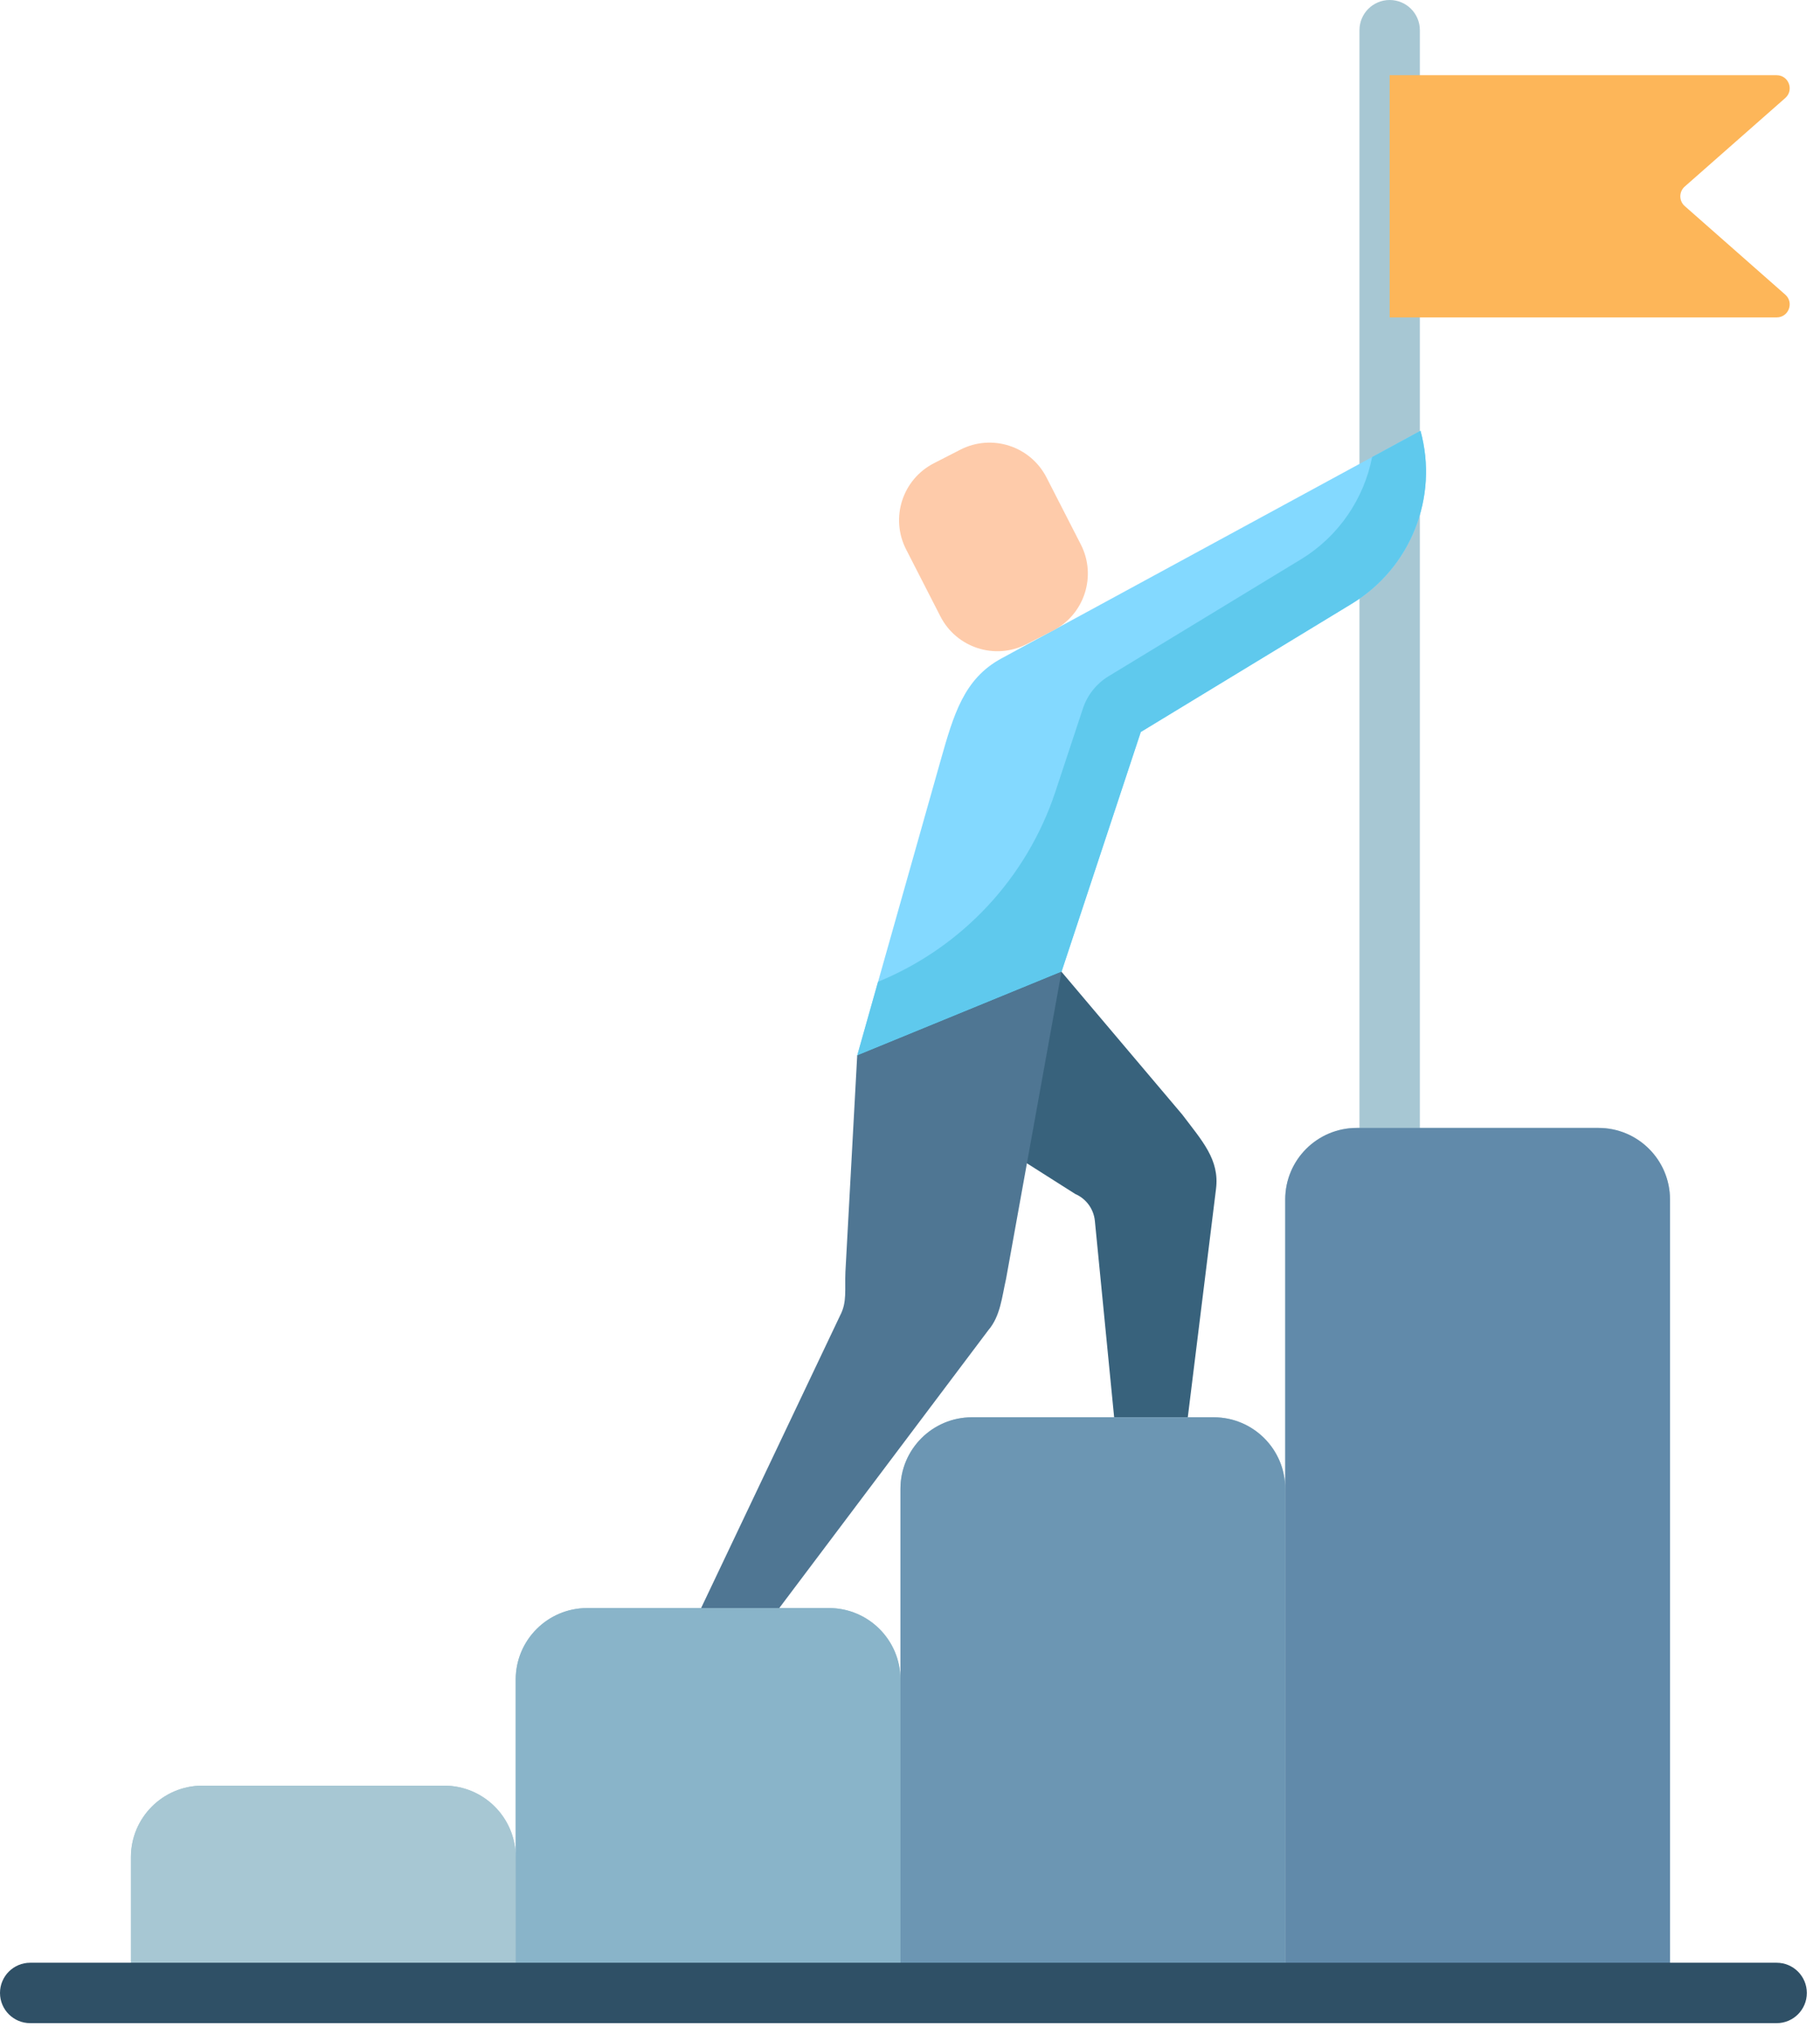
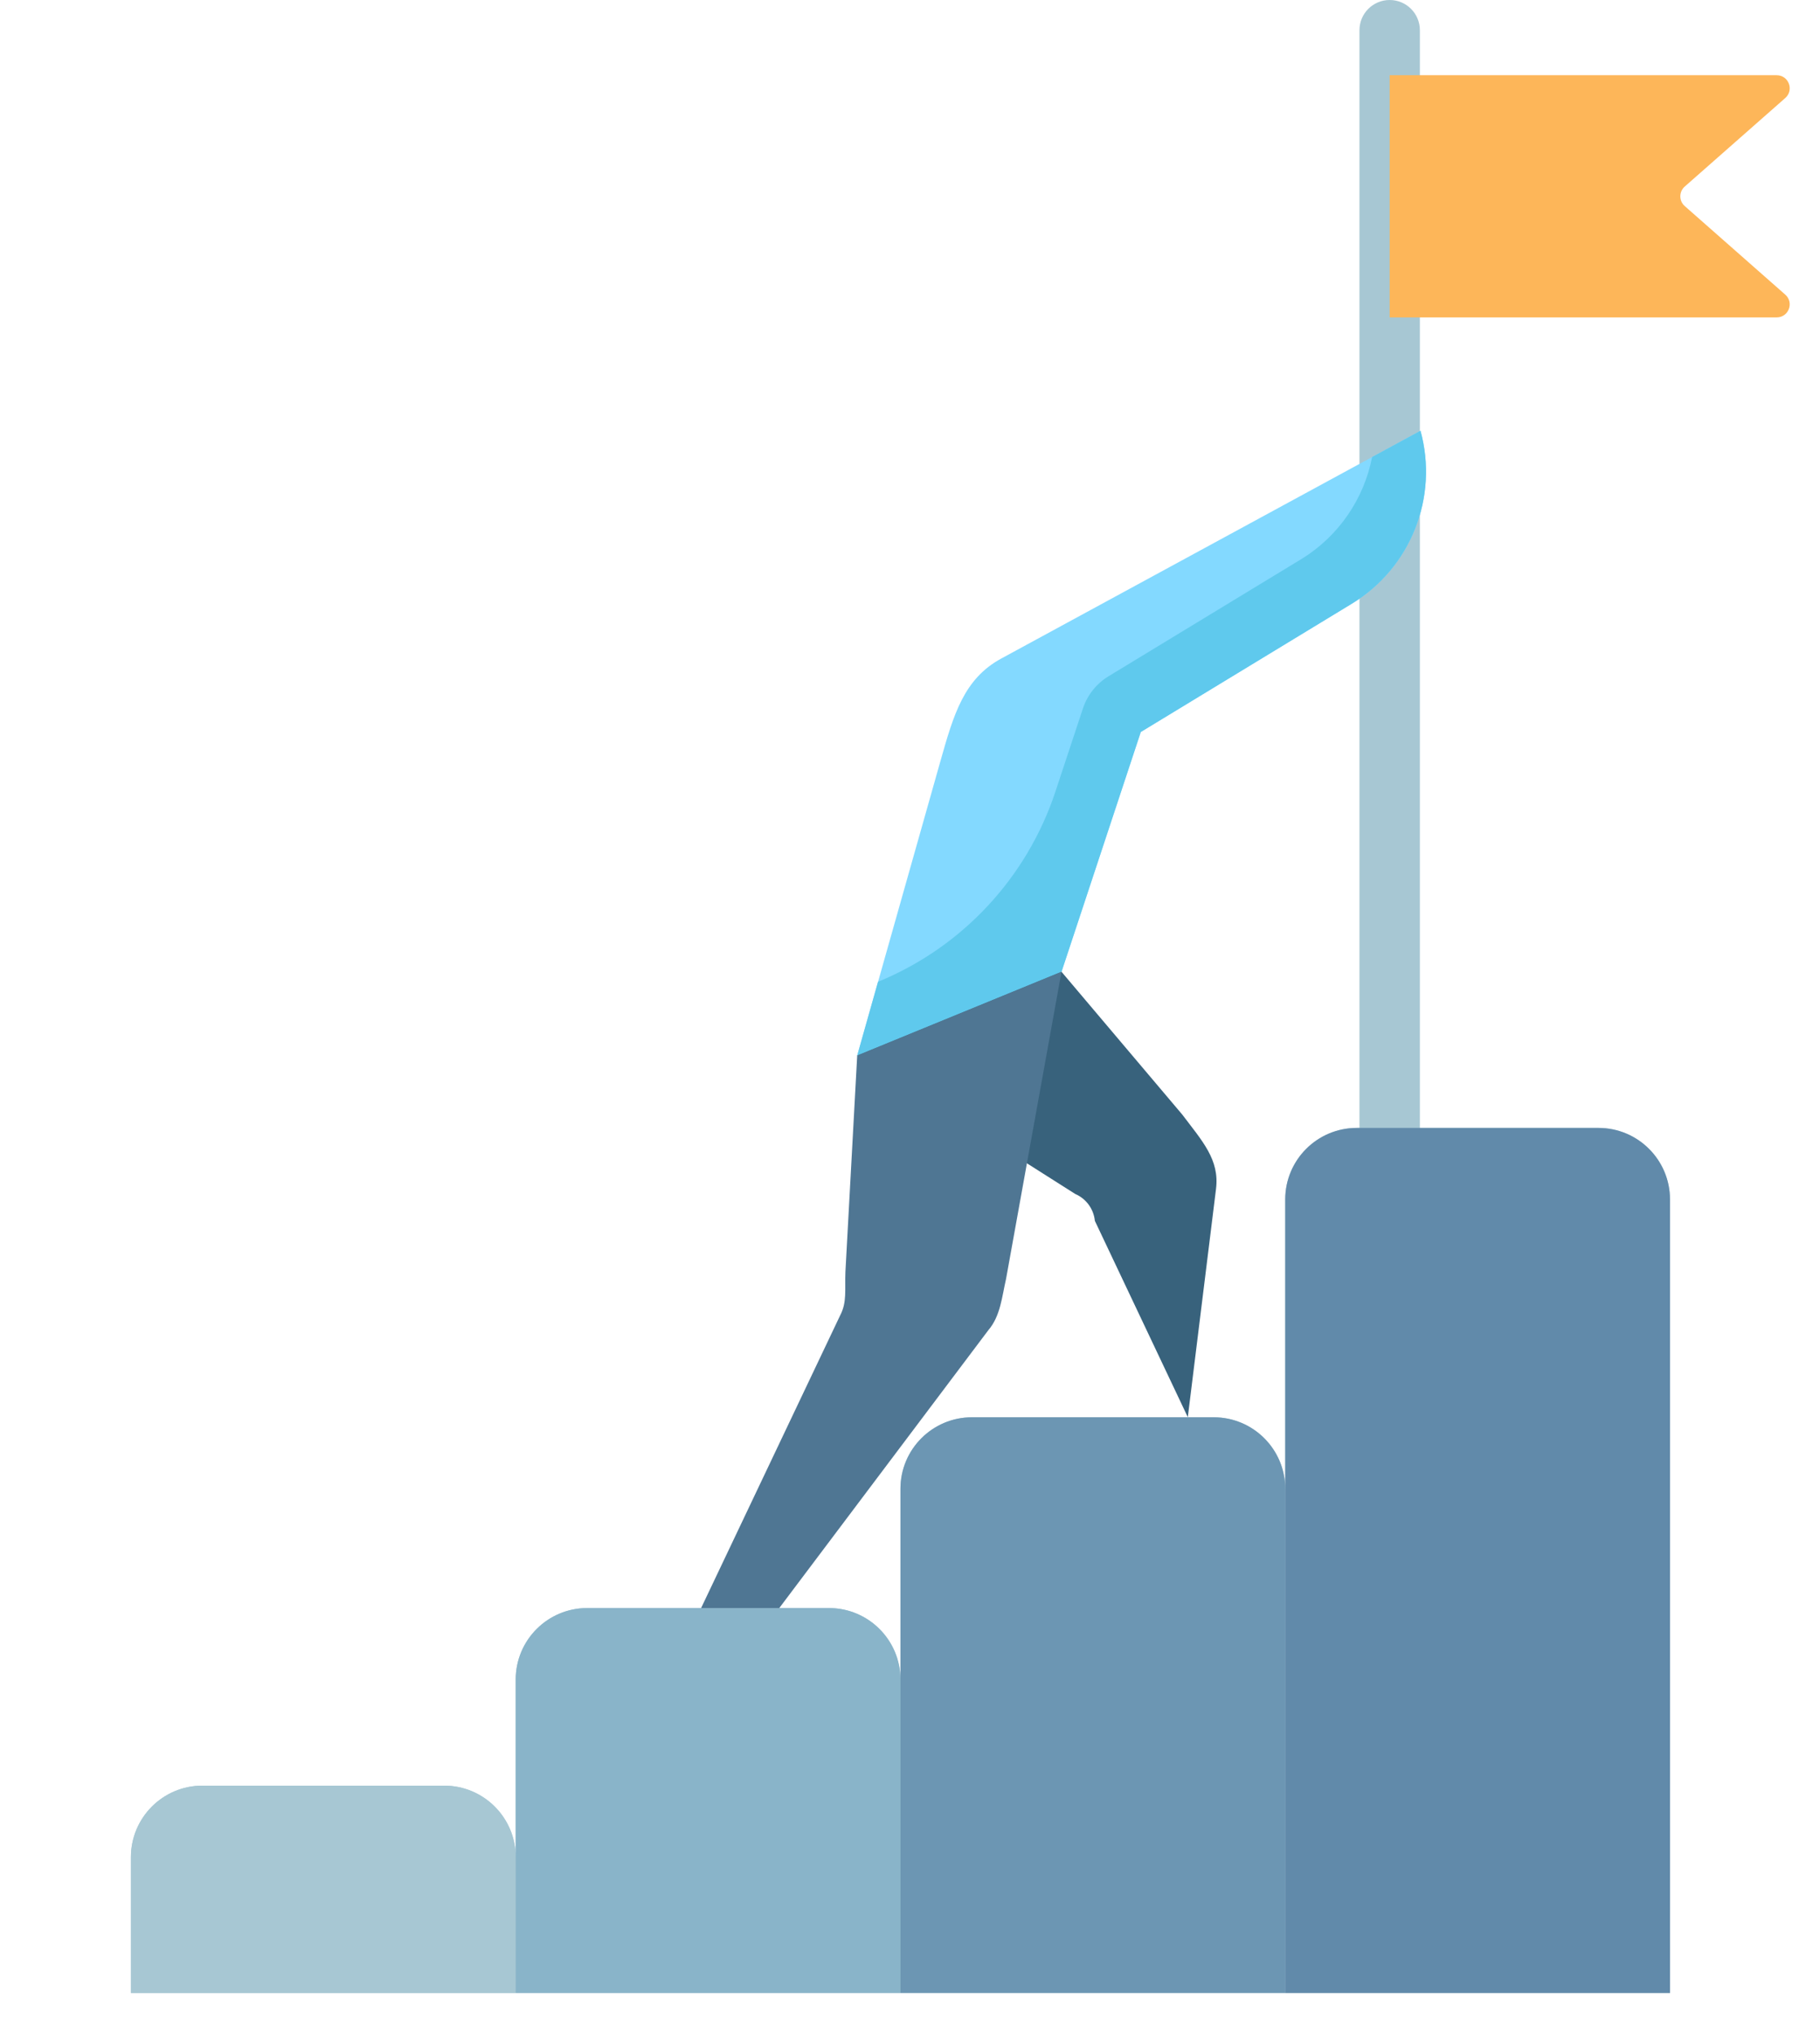
<svg xmlns="http://www.w3.org/2000/svg" width="94" height="105" viewBox="0 0 94 105" fill="none">
  <path d="M82.559 58.236H70.073C68.033 58.236 66.38 59.89 66.38 61.929V76.869C66.38 74.829 64.726 73.176 62.687 73.176H50.2C48.16 73.176 46.507 74.829 46.507 76.869V86.718C46.507 84.679 44.853 83.025 42.814 83.025H30.328C28.287 83.025 26.635 84.679 26.635 86.718V95.887C26.635 93.848 24.981 92.194 22.941 92.194H10.455C8.416 92.194 6.762 93.847 6.762 95.887V102.898H86.252V61.929C86.252 59.89 84.599 58.236 82.559 58.236Z" fill="#A7C7D3" />
  <path d="M71.774 59.796C70.912 59.796 70.214 59.097 70.214 58.236V1.56C70.214 0.698 70.912 0 71.774 0C72.635 0 73.334 0.698 73.334 1.56V58.236C73.334 59.097 72.635 59.796 71.774 59.796Z" fill="#A7C7D3" />
  <path d="M26.635 102.897H6.762V95.887C6.762 93.847 8.416 92.194 10.455 92.194H22.942C24.981 92.194 26.635 93.847 26.635 95.887V102.897Z" fill="#A7C7D3" />
  <path d="M46.507 102.897H26.635V86.718C26.635 84.678 28.288 83.025 30.328 83.025H42.814C44.854 83.025 46.507 84.678 46.507 86.718V102.897Z" fill="#89B4C9" />
  <path d="M66.38 102.897H46.507V76.868C46.507 74.829 48.16 73.175 50.2 73.175H62.687C64.726 73.175 66.38 74.828 66.38 76.868V102.897Z" fill="#6C96B3" />
  <path d="M86.252 102.898H66.38V61.929C66.38 59.89 68.033 58.236 70.073 58.236H82.559C84.599 58.236 86.252 59.89 86.252 61.929V102.898Z" fill="#618AAA" />
-   <path d="M91.76 104.457H1.56C0.698 104.457 0 103.759 0 102.898C0 102.036 0.698 101.338 1.56 101.338H91.76C92.622 101.338 93.32 102.036 93.32 102.898C93.32 103.759 92.622 104.457 91.76 104.457Z" fill="#2F5066" />
  <path d="M71.774 16.388H91.763C92.382 16.388 92.671 15.622 92.207 15.213L87.014 10.64C86.71 10.373 86.71 9.9 87.014 9.632L92.207 5.06C92.671 4.65 92.382 3.884 91.763 3.884H71.774V16.388Z" fill="#FDB659" />
  <path d="M73.366 22.24L51.713 34.001C49.781 35.05 49.253 36.895 48.579 39.27L44.273 54.499L49.96 56.452L54.825 50.174L58.92 37.792L69.817 31.171C72.862 29.321 74.31 25.676 73.366 22.24Z" fill="#83D9FF" />
  <path d="M73.366 22.24L70.868 23.597C70.447 25.748 69.148 27.69 67.183 28.884L57.254 34.916C56.629 35.296 56.16 35.886 55.93 36.581L54.512 40.867C53.038 45.322 49.691 48.911 45.349 50.69L44.273 54.499L54.825 50.175L58.92 37.793L69.817 31.171C72.862 29.321 74.31 25.676 73.366 22.24Z" fill="#5FC9ED" />
-   <path d="M54.825 50.174L61.06 57.544C62.094 58.913 62.993 59.874 62.806 61.38L61.348 73.169H57.543L56.548 63.034C56.487 62.421 56.099 61.889 55.533 61.645L44.273 54.499L54.825 50.174Z" fill="#38627C" />
+   <path d="M54.825 50.174L61.06 57.544C62.094 58.913 62.993 59.874 62.806 61.38L61.348 73.169L56.548 63.034C56.487 62.421 56.099 61.889 55.533 61.645L44.273 54.499L54.825 50.174Z" fill="#38627C" />
  <path d="M44.273 54.499L43.664 65.673C43.625 66.6 43.755 67.226 43.392 67.916L36.211 83.025H40.248L51.044 68.681C51.675 67.947 51.749 66.949 51.961 66.031L54.824 50.174L44.273 54.499Z" fill="#4F7693" />
-   <path d="M54.051 24.653L55.822 28.11C56.654 29.734 56.011 31.726 54.387 32.558L53.018 33.259C51.393 34.091 49.402 33.449 48.57 31.824L46.799 28.366C45.967 26.741 46.609 24.75 48.234 23.918L49.602 23.217C51.227 22.385 53.218 23.028 54.051 24.653Z" fill="#FECBAA" />
</svg>